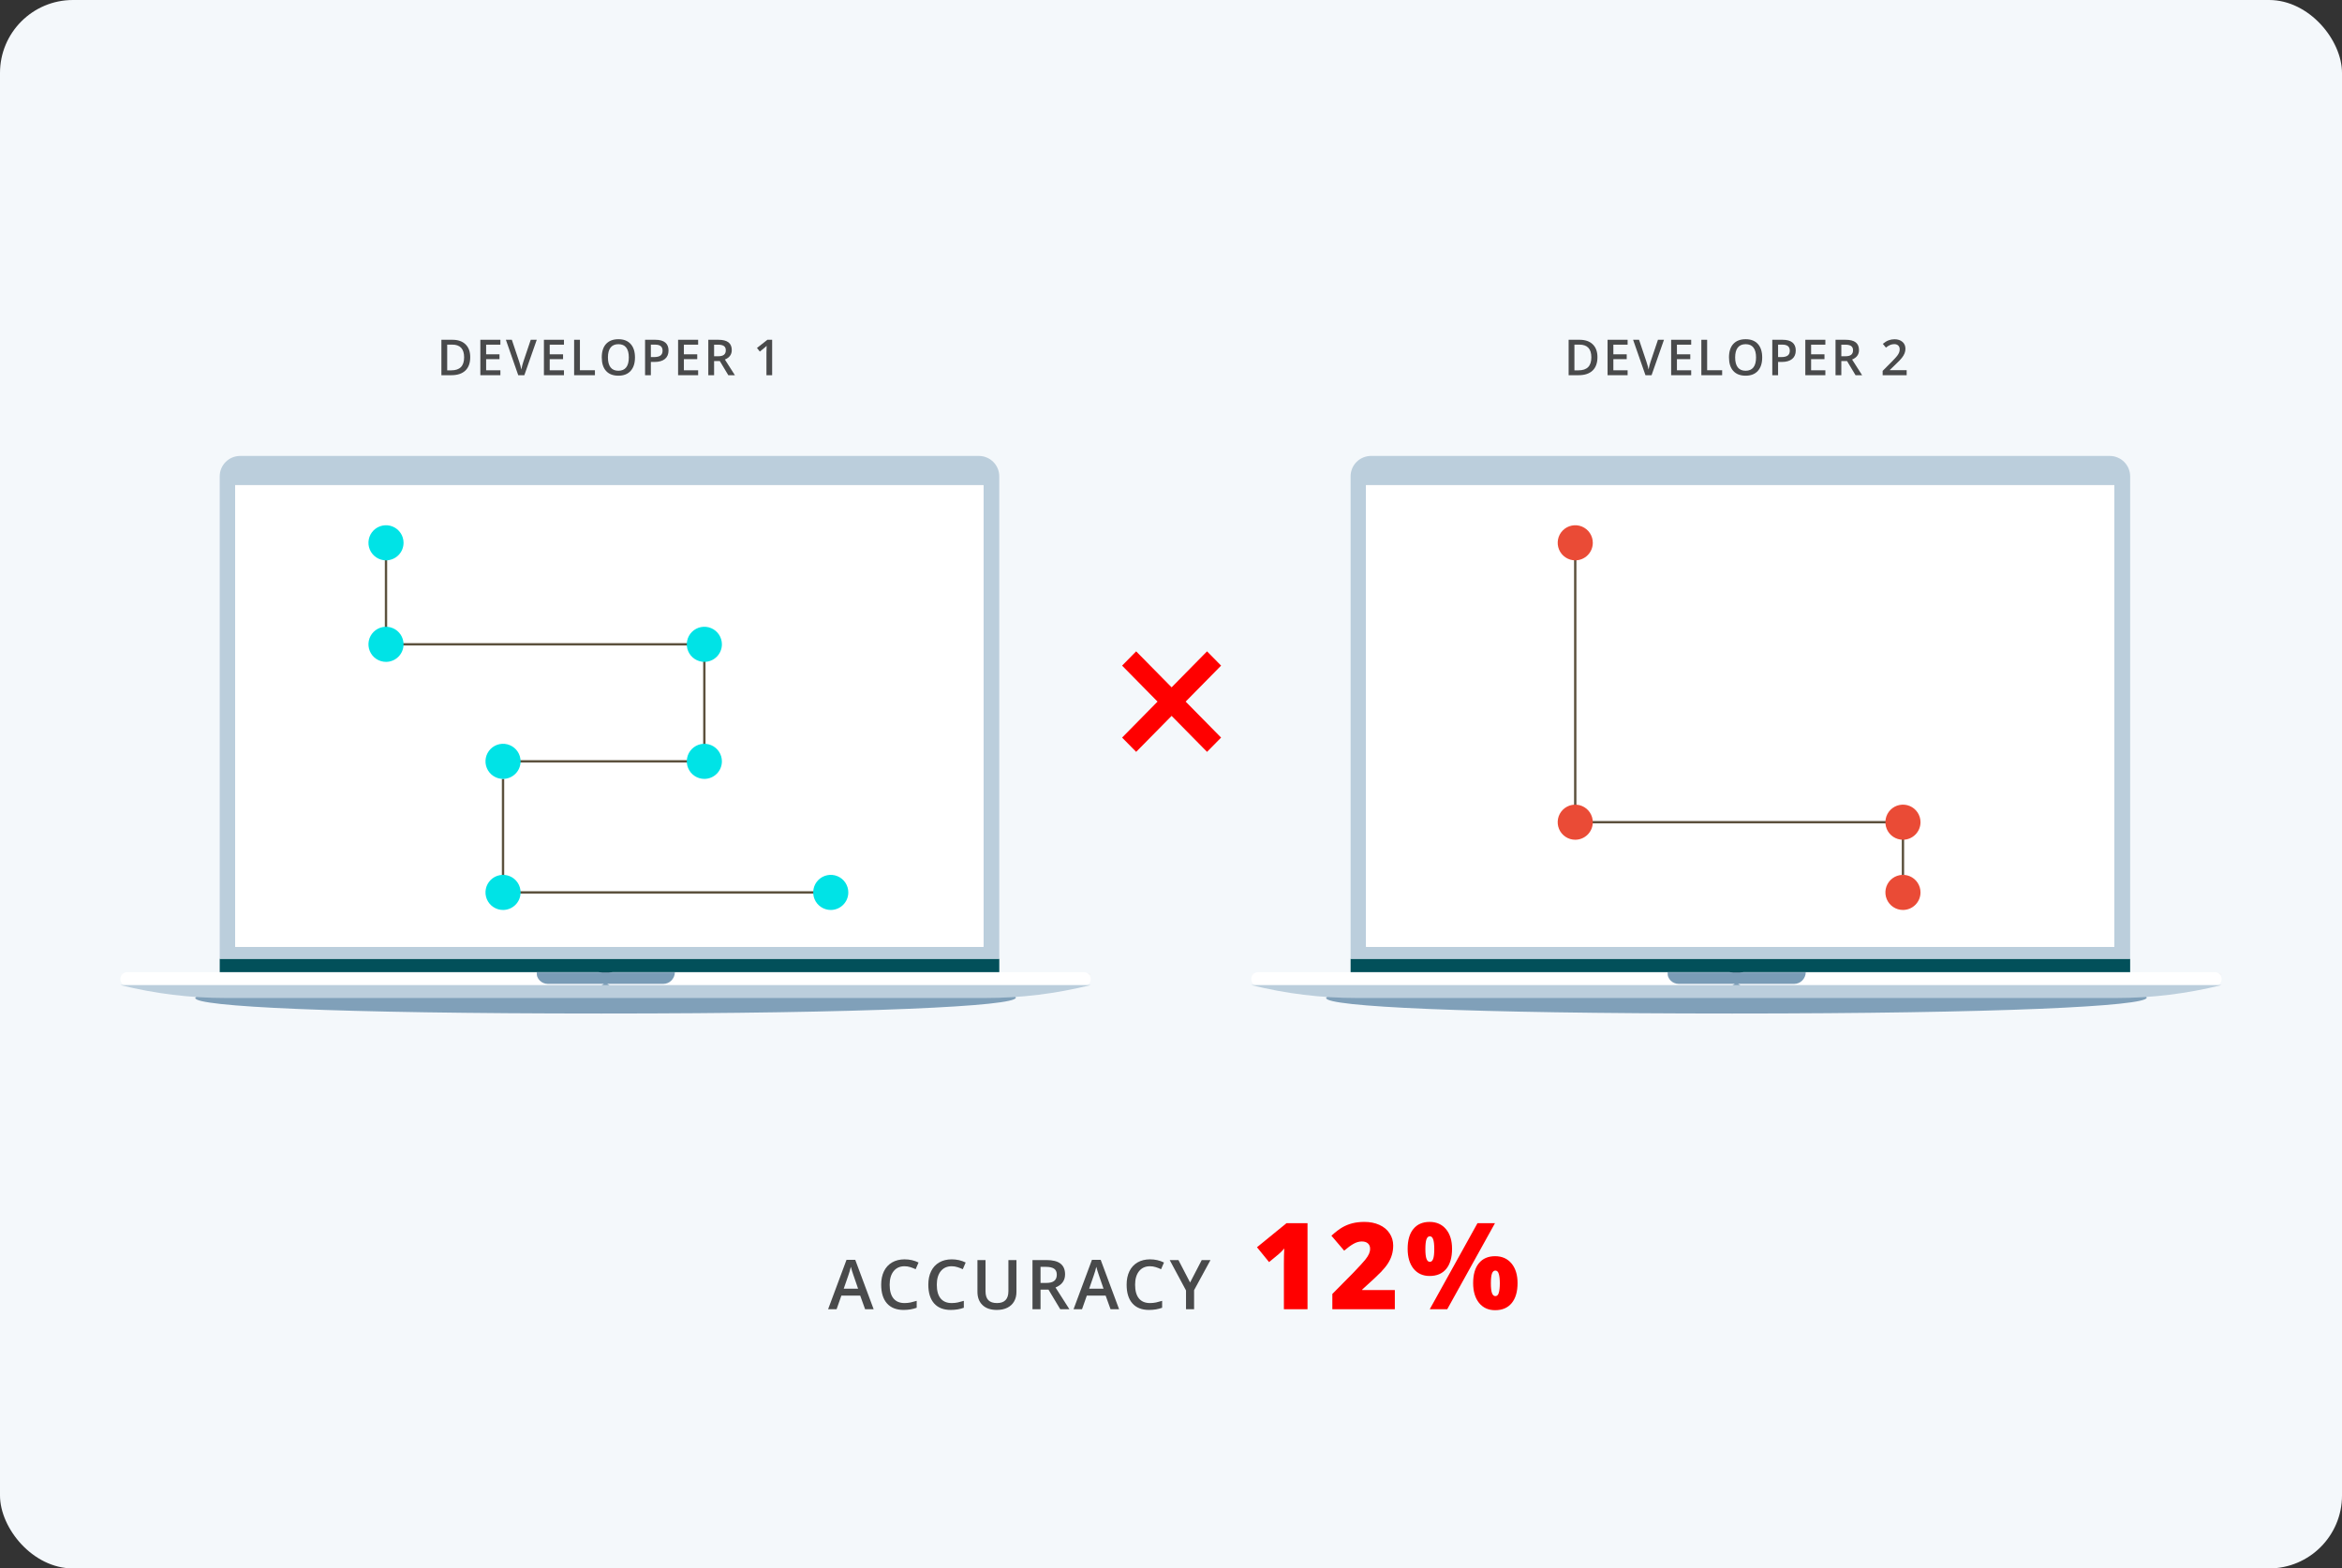
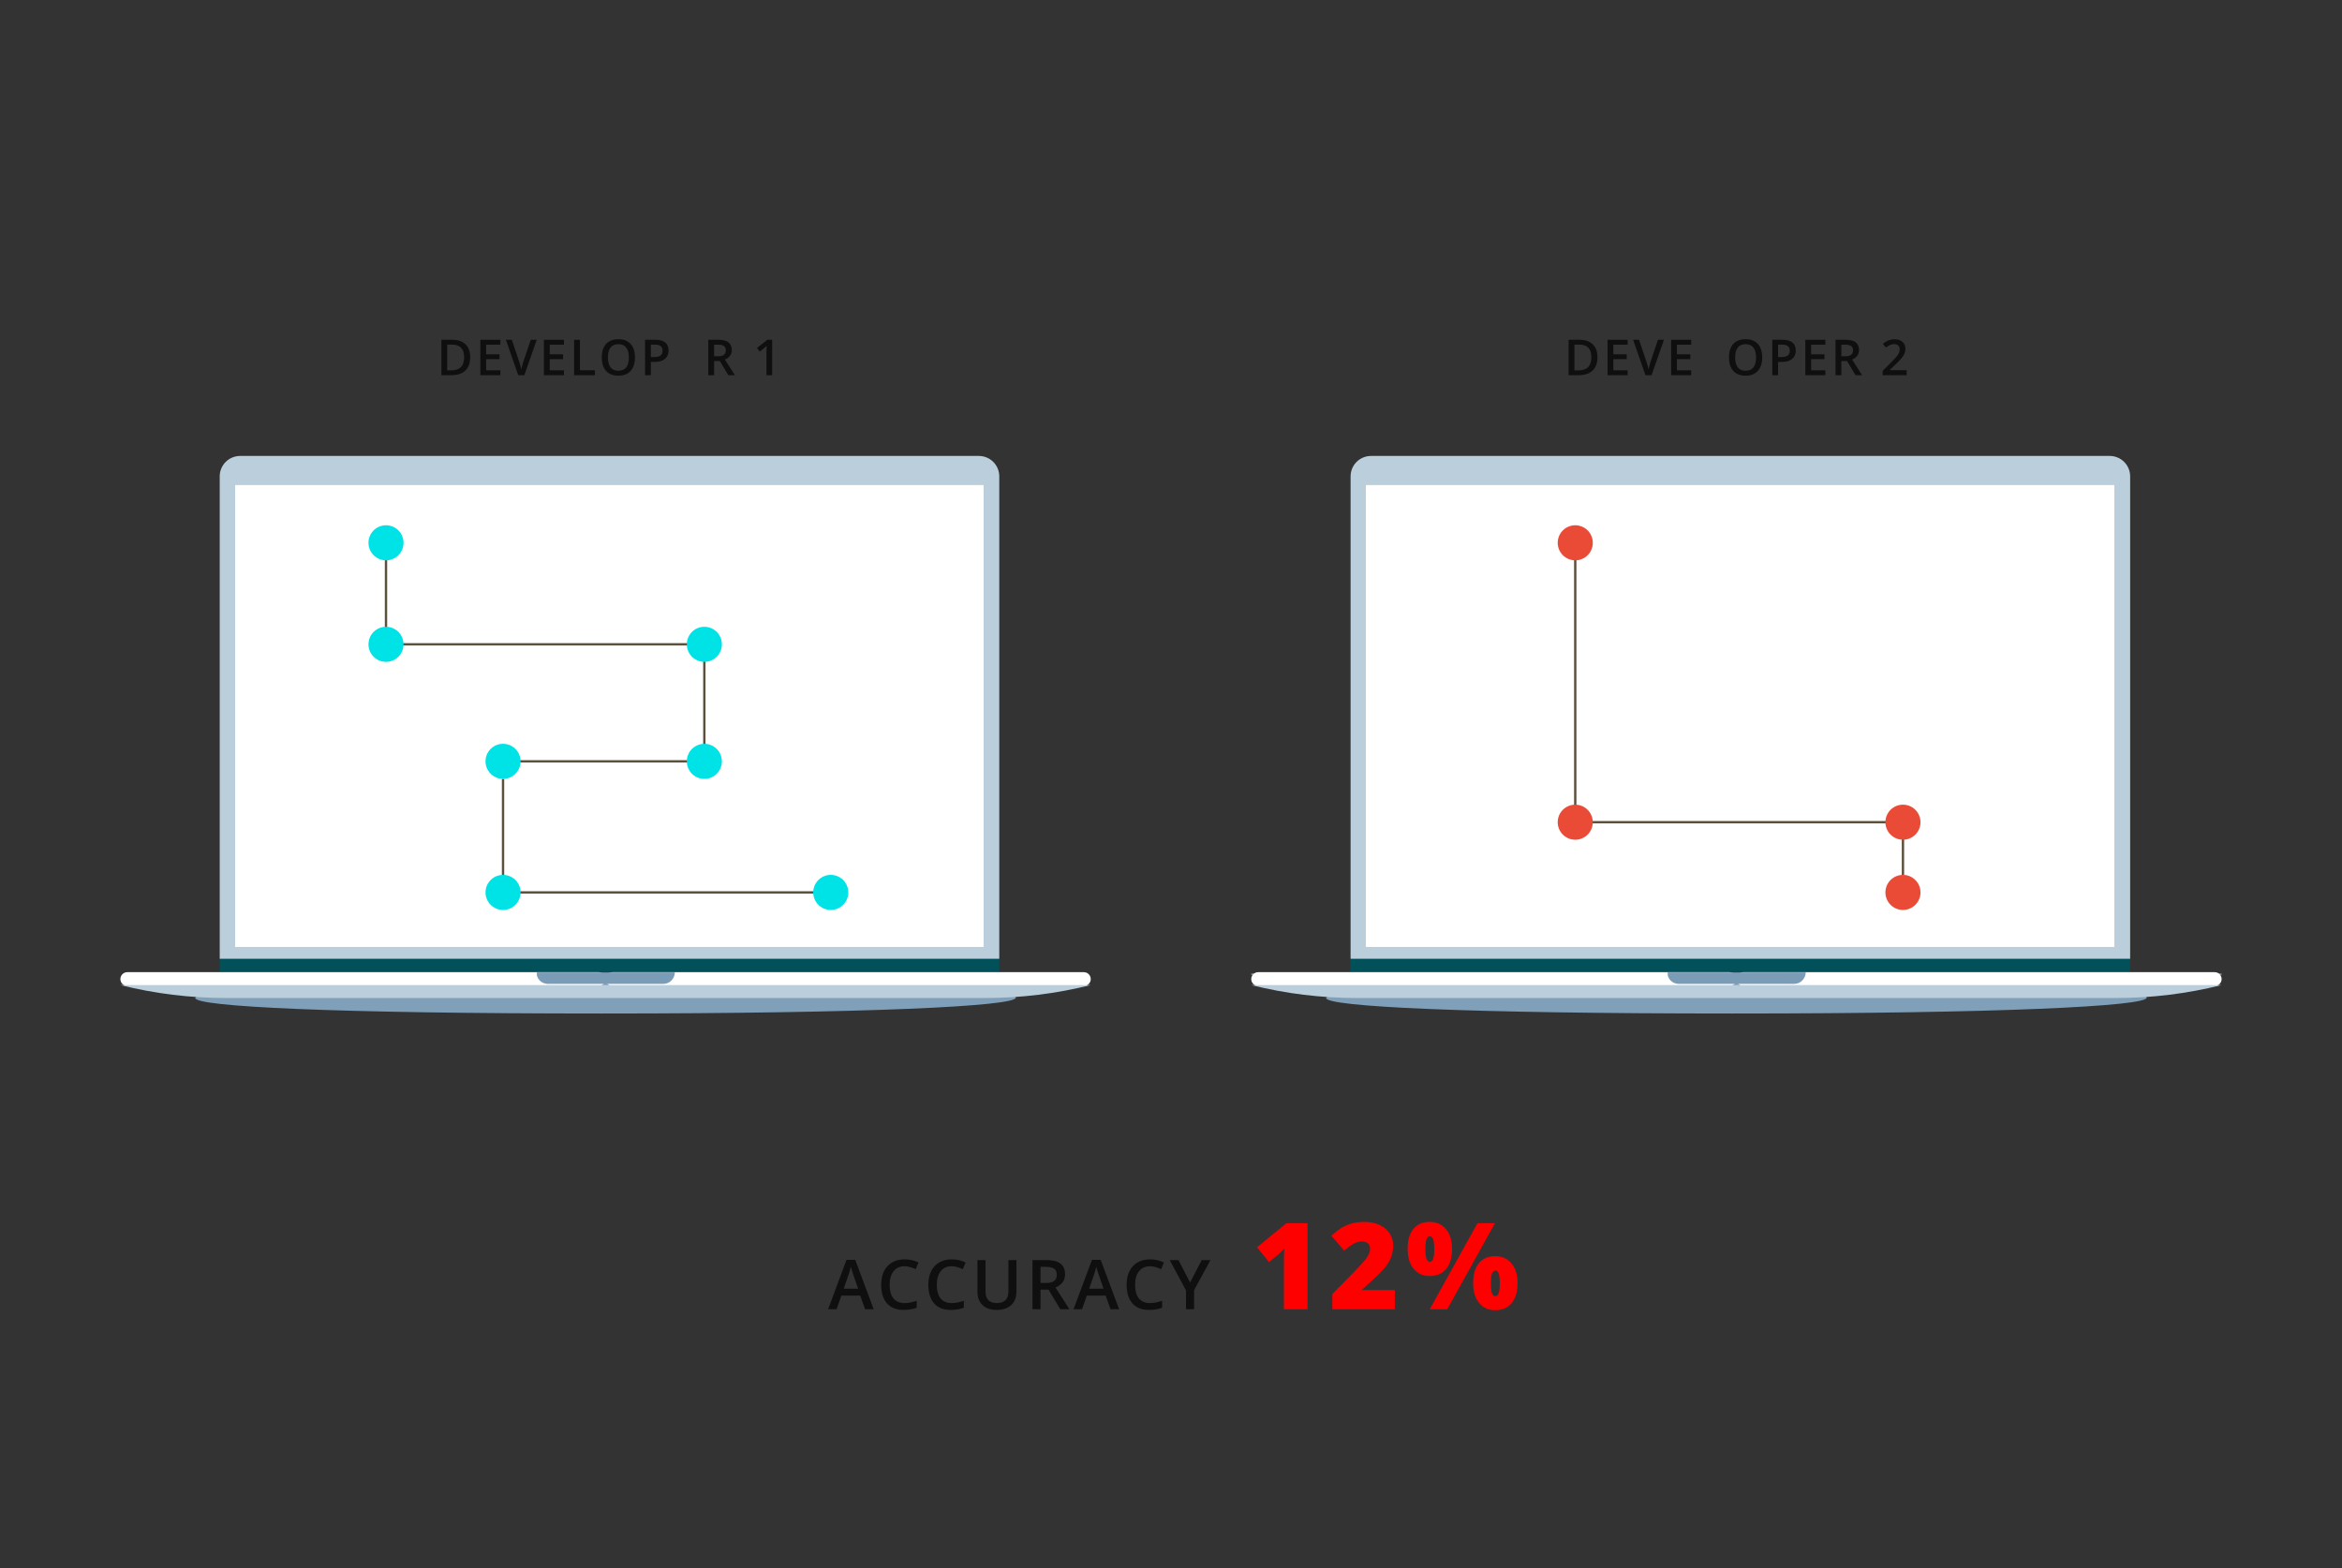
<svg xmlns="http://www.w3.org/2000/svg" width="642" height="430" viewBox="0 0 642 430" fill="none">
  <rect x="0" y="0" width="642" height="430" fill="#333333" stroke="none" />
-   <rect width="642" height="430" rx="20" fill="#F4F8FB" />
  <path d="M237.149 358.946L235.802 355.2H230.645L229.325 358.946H227L232.047 345.401H234.446L239.493 358.946H237.149ZM235.221 353.299L233.957 349.627C233.865 349.381 233.736 348.993 233.569 348.464C233.41 347.935 233.299 347.548 233.237 347.302C233.071 348.058 232.828 348.886 232.508 349.784L231.29 353.299H235.221Z" fill="black" fill-opacity="0.7" />
  <path d="M247.958 347.154C246.691 347.154 245.694 347.603 244.968 348.501C244.242 349.399 243.879 350.639 243.879 352.22C243.879 353.874 244.227 355.126 244.922 355.975C245.623 356.824 246.635 357.248 247.958 357.248C248.53 357.248 249.083 357.193 249.619 357.082C250.154 356.965 250.71 356.818 251.289 356.639V358.531C250.231 358.931 249.031 359.131 247.69 359.131C245.716 359.131 244.199 358.534 243.141 357.341C242.083 356.141 241.554 354.428 241.554 352.201C241.554 350.799 241.81 349.572 242.32 348.52C242.837 347.468 243.581 346.662 244.553 346.102C245.525 345.543 246.666 345.263 247.976 345.263C249.354 345.263 250.627 345.552 251.796 346.13L251.003 347.966C250.547 347.751 250.064 347.563 249.554 347.403C249.05 347.237 248.517 347.154 247.958 347.154Z" fill="black" fill-opacity="0.7" />
  <path d="M260.879 347.154C259.612 347.154 258.615 347.603 257.889 348.501C257.164 349.399 256.801 350.639 256.801 352.22C256.801 353.874 257.148 355.126 257.843 355.975C258.544 356.824 259.556 357.248 260.879 357.248C261.451 357.248 262.005 357.193 262.54 357.082C263.075 356.965 263.632 356.818 264.21 356.639V358.531C263.152 358.931 261.952 359.131 260.611 359.131C258.637 359.131 257.12 358.534 256.062 357.341C255.004 356.141 254.475 354.428 254.475 352.201C254.475 350.799 254.731 349.572 255.241 348.52C255.758 347.468 256.502 346.662 257.474 346.102C258.446 345.543 259.587 345.263 260.897 345.263C262.275 345.263 263.548 345.552 264.717 346.13L263.924 347.966C263.469 347.751 262.986 347.563 262.475 347.403C261.971 347.237 261.439 347.154 260.879 347.154Z" fill="black" fill-opacity="0.7" />
  <path d="M278.635 345.456V354.185C278.635 355.181 278.42 356.055 277.989 356.805C277.565 357.55 276.946 358.125 276.134 358.531C275.329 358.931 274.363 359.131 273.237 359.131C271.564 359.131 270.263 358.688 269.334 357.802C268.405 356.916 267.941 355.698 267.941 354.148V345.456H270.155V353.991C270.155 355.105 270.414 355.926 270.931 356.455C271.447 356.984 272.241 357.248 273.311 357.248C275.39 357.248 276.43 356.156 276.43 353.973V345.456H278.635Z" fill="black" fill-opacity="0.7" />
  <path d="M285.236 351.731H286.767C287.795 351.731 288.539 351.54 289 351.159C289.462 350.777 289.692 350.211 289.692 349.461C289.692 348.698 289.443 348.151 288.945 347.819C288.447 347.486 287.696 347.32 286.694 347.32H285.236V351.731ZM285.236 353.558V358.946H283.03V345.456H286.841C288.582 345.456 289.871 345.782 290.707 346.434C291.544 347.087 291.962 348.071 291.962 349.387C291.962 351.066 291.089 352.263 289.342 352.976L293.152 358.946H290.643L287.413 353.558H285.236Z" fill="black" fill-opacity="0.7" />
  <path d="M304.431 358.946L303.084 355.2H297.926L296.607 358.946H294.282L299.329 345.401H301.728L306.775 358.946H304.431ZM302.503 353.299L301.239 349.627C301.146 349.381 301.017 348.993 300.851 348.464C300.691 347.935 300.58 347.548 300.519 347.302C300.353 348.058 300.11 348.886 299.79 349.784L298.572 353.299H302.503Z" fill="black" fill-opacity="0.7" />
  <path d="M315.239 347.154C313.972 347.154 312.976 347.603 312.25 348.501C311.524 349.399 311.161 350.639 311.161 352.22C311.161 353.874 311.509 355.126 312.204 355.975C312.905 356.824 313.917 357.248 315.239 357.248C315.811 357.248 316.365 357.193 316.9 357.082C317.435 356.965 317.992 356.818 318.57 356.639V358.531C317.512 358.931 316.313 359.131 314.972 359.131C312.997 359.131 311.481 358.534 310.423 357.341C309.365 356.141 308.836 354.428 308.836 352.201C308.836 350.799 309.091 349.572 309.602 348.52C310.118 347.468 310.863 346.662 311.835 346.102C312.807 345.543 313.948 345.263 315.258 345.263C316.636 345.263 317.909 345.552 319.078 346.13L318.284 347.966C317.829 347.751 317.346 347.563 316.836 347.403C316.331 347.237 315.799 347.154 315.239 347.154Z" fill="black" fill-opacity="0.7" />
  <path d="M326.232 351.611L329.425 345.456H331.824L327.33 353.714V358.946H325.116V353.788L320.641 345.456H323.04L326.232 351.611Z" fill="black" fill-opacity="0.7" />
  <path d="M358.423 358.946H351.948V346.448C351.948 344.93 351.981 343.542 352.045 342.282C351.647 342.767 351.152 343.273 350.56 343.8L347.879 346.012L344.569 341.943L352.675 335.339H358.423V358.946Z" fill="#FF0000" />
  <path d="M382.359 358.946H365.228V354.748L370.992 348.919C372.639 347.196 373.715 346.023 374.221 345.399C374.727 344.763 375.077 344.22 375.271 343.768C375.475 343.316 375.578 342.842 375.578 342.347C375.578 341.733 375.379 341.249 374.98 340.894C374.582 340.538 374.022 340.361 373.301 340.361C372.558 340.361 371.805 340.576 371.04 341.007C370.287 341.426 369.431 342.051 368.473 342.88L364.969 338.778C366.186 337.691 367.208 336.916 368.037 336.453C368.866 335.98 369.765 335.619 370.734 335.371C371.713 335.124 372.811 335 374.028 335C375.556 335 376.918 335.269 378.113 335.807C379.318 336.346 380.25 337.115 380.906 338.116C381.574 339.107 381.907 340.221 381.907 341.459C381.907 342.384 381.789 343.24 381.552 344.026C381.326 344.812 380.971 345.587 380.486 346.351C380.002 347.105 379.356 347.901 378.549 348.741C377.752 349.581 376.046 351.174 373.43 353.52V353.682H382.359V358.946Z" fill="#FF0000" />
  <path d="M390.73 342.444C390.73 343.682 390.832 344.575 391.037 345.124C391.241 345.673 391.548 345.948 391.957 345.948C392.366 345.948 392.668 345.678 392.861 345.14C393.066 344.602 393.168 343.703 393.168 342.444C393.168 341.206 393.066 340.312 392.861 339.763C392.668 339.214 392.366 338.94 391.957 338.94C391.537 338.94 391.225 339.22 391.021 339.779C390.827 340.339 390.73 341.227 390.73 342.444ZM398.044 342.379C398.044 344.747 397.512 346.583 396.446 347.885C395.38 349.177 393.862 349.823 391.893 349.823C390.041 349.823 388.572 349.155 387.484 347.821C386.408 346.475 385.87 344.661 385.87 342.379C385.87 340.011 386.397 338.192 387.452 336.921C388.507 335.64 389.987 335 391.893 335C393.776 335 395.273 335.662 396.381 336.986C397.49 338.31 398.044 340.108 398.044 342.379ZM409.816 335.339L396.72 358.946H391.925L405.02 335.339H409.816ZM408.685 351.841C408.685 353.079 408.788 353.973 408.992 354.522C409.197 355.071 409.503 355.345 409.912 355.345C410.375 355.345 410.693 355.033 410.865 354.409C411.048 353.773 411.14 352.918 411.14 351.841C411.14 350.765 411.048 349.914 410.865 349.29C410.693 348.655 410.375 348.337 409.912 348.337C409.493 348.337 409.18 348.617 408.976 349.177C408.782 349.737 408.685 350.625 408.685 351.841ZM416 351.777C416 354.134 415.462 355.964 414.385 357.267C413.319 358.558 411.807 359.204 409.848 359.204C407.996 359.204 406.527 358.537 405.44 357.202C404.363 355.856 403.825 354.048 403.825 351.777C403.825 349.408 404.353 347.589 405.407 346.319C406.462 345.038 407.942 344.397 409.848 344.397C411.732 344.397 413.228 345.059 414.337 346.384C415.445 347.708 416 349.505 416 351.777Z" fill="#FF0000" />
-   <path d="M333.686 182.839L334.032 182.488L333.686 182.137L331.236 179.649L330.879 179.287L330.523 179.649L321.165 189.151L311.807 179.649L311.45 179.287L311.094 179.649L308.644 182.137L308.298 182.488L308.644 182.839L318.013 192.352L308.644 201.865L308.298 202.216L308.644 202.567L311.094 205.055L311.45 205.417L311.807 205.055L321.165 195.553L330.523 205.055L330.879 205.417L331.236 205.055L333.686 202.567L334.032 202.216L333.686 201.865L324.317 192.352L333.686 182.839Z" fill="#FF0000" stroke="#FF0000" />
  <path d="M128.9 97.917C128.9 99.52 128.455 100.748 127.565 101.598C126.674 102.444 125.392 102.867 123.718 102.867H121V93.153H124.003C125.549 93.153 126.752 93.569 127.611 94.402C128.471 95.235 128.9 96.406 128.9 97.917ZM127.226 97.97C127.226 95.644 126.138 94.482 123.963 94.482H122.588V101.532H123.718C126.056 101.532 127.226 100.344 127.226 97.97Z" fill="black" fill-opacity="0.7" />
  <path d="M137.169 102.867H131.674V93.153H137.169V94.495H133.262V97.139H136.923V98.468H133.262V101.518H137.169V102.867Z" fill="black" fill-opacity="0.7" />
  <path d="M145.49 93.153H147.138L143.736 102.867H142.062L138.673 93.153H140.308L142.334 99.193C142.441 99.481 142.553 99.853 142.673 100.309C142.793 100.761 142.87 101.097 142.906 101.319C142.963 100.982 143.052 100.592 143.171 100.15C143.291 99.707 143.388 99.379 143.464 99.166L145.49 93.153Z" fill="black" fill-opacity="0.7" />
  <path d="M154.596 102.867H149.101V93.153H154.596V94.495H150.689V97.139H154.35V98.468H150.689V101.518H154.596V102.867Z" fill="black" fill-opacity="0.7" />
  <path d="M157.383 102.867V93.153H158.971V101.505H163.084V102.867H157.383Z" fill="black" fill-opacity="0.7" />
  <path d="M174.063 97.997C174.063 99.578 173.667 100.807 172.874 101.684C172.085 102.561 170.967 103 169.518 103C168.052 103 166.925 102.566 166.136 101.698C165.352 100.825 164.96 99.587 164.96 97.983C164.96 96.38 165.354 95.148 166.143 94.289C166.936 93.43 168.065 93 169.532 93C170.976 93 172.092 93.436 172.88 94.309C173.669 95.182 174.063 96.411 174.063 97.997ZM166.648 97.997C166.648 99.193 166.889 100.101 167.372 100.721C167.855 101.337 168.57 101.645 169.518 101.645C170.462 101.645 171.173 101.339 171.651 100.728C172.134 100.116 172.375 99.206 172.375 97.997C172.375 96.805 172.136 95.901 171.658 95.286C171.184 94.67 170.475 94.362 169.532 94.362C168.579 94.362 167.859 94.67 167.372 95.286C166.889 95.901 166.648 96.805 166.648 97.997Z" fill="black" fill-opacity="0.7" />
  <path d="M183.262 96.09C183.262 97.104 182.93 97.882 182.265 98.422C181.601 98.962 180.655 99.233 179.428 99.233H178.418V102.867H176.83V93.153H179.627C180.841 93.153 181.749 93.401 182.351 93.897C182.958 94.393 183.262 95.124 183.262 96.09ZM178.418 97.897H179.262C180.077 97.897 180.675 97.755 181.056 97.472C181.437 97.188 181.627 96.745 181.627 96.143C181.627 95.585 181.457 95.168 181.116 94.894C180.775 94.619 180.243 94.482 179.521 94.482H178.418V97.897Z" fill="black" fill-opacity="0.7" />
-   <path d="M191.377 102.867H185.882V93.153H191.377V94.495H187.47V97.139H191.132V98.468H187.47V101.518H191.377V102.867Z" fill="black" fill-opacity="0.7" />
  <path d="M195.752 97.671H196.855C197.595 97.671 198.131 97.534 198.463 97.259C198.795 96.984 198.961 96.577 198.961 96.037C198.961 95.487 198.782 95.093 198.423 94.854C198.064 94.615 197.524 94.495 196.802 94.495H195.752V97.671ZM195.752 98.987V102.867H194.164V93.153H196.908C198.162 93.153 199.09 93.388 199.692 93.857C200.295 94.327 200.596 95.035 200.596 95.983C200.596 97.193 199.967 98.054 198.709 98.568L201.453 102.867H199.646L197.32 98.987H195.752Z" fill="black" fill-opacity="0.7" />
  <path d="M211.664 102.867H210.103V96.595C210.103 95.846 210.121 95.252 210.156 94.814C210.054 94.92 209.928 95.038 209.777 95.166C209.631 95.295 209.135 95.702 208.289 96.389L207.505 95.399L210.362 93.153H211.664V102.867Z" fill="black" fill-opacity="0.7" />
  <path style="mix-blend-mode:multiply" d="M278.472 273.515C278.472 275.863 238.201 277.867 164.867 277.867C91.532 277.867 53.528 275.961 53.528 273.616C53.528 271.272 91.525 269.365 164.867 269.365C238.208 269.365 278.472 271.164 278.472 273.515Z" fill="#80A0B9" />
  <path d="M273.928 262.854H60.233V266.641H273.928V262.854Z" fill="#02505A" />
  <path d="M273.925 130.559V262.855H60.23V130.559C60.239 129.079 60.835 127.663 61.888 126.62C62.941 125.578 64.365 124.996 65.848 125H268.308C269.79 124.996 271.214 125.578 272.267 126.62C273.32 127.663 273.917 129.079 273.925 130.559Z" fill="#BBCEDC" />
  <path d="M274.878 266.639V266.985H273.925H60.23H59.293V266.639H274.878Z" fill="black" />
-   <path d="M298.997 266.985H33V267.185H298.997V266.985Z" fill="url(#paint0_linear)" />
+   <path d="M298.997 266.985V267.185H298.997V266.985Z" fill="url(#paint0_linear)" />
  <path d="M164.11 266.53H34.89C33.846 266.53 33 267.377 33 268.42C33 269.464 33.846 270.31 34.89 270.31H164.11C165.154 270.31 166 269.464 166 268.42C166 267.377 165.154 266.53 164.11 266.53Z" fill="white" />
  <path d="M297.11 266.53H167.89C166.846 266.53 166 267.377 166 268.42C166 269.464 166.846 270.31 167.89 270.31H297.11C298.154 270.31 299 269.464 299 268.42C299 267.377 298.154 266.53 297.11 266.53Z" fill="white" />
  <path d="M184.998 266.593C184.998 267.409 184.605 268.258 184.027 268.835C183.449 269.413 182.665 269.738 181.847 269.739H150.149C149.744 269.738 149.343 269.658 148.97 269.503C148.596 269.348 148.256 269.121 147.97 268.835C147.684 268.549 147.458 268.21 147.303 267.836C147.149 267.463 147.138 266.997 147.139 266.593H184.998Z" fill="#7A9CB6" />
  <path d="M33.011 270.068C42.459 272.428 52.162 273.617 61.902 273.61H270.11C279.846 273.616 289.546 272.427 298.991 270.068H33.011Z" fill="#BBCEDC" />
  <path d="M269.503 133.051H64.652V259.585H269.503V133.051Z" fill="url(#paint1_linear)" />
  <g clip-path="url(#clip0)">
    <rect x="64.463" y="133.006" width="205.122" height="126.559" fill="white" />
    <rect x="64.463" y="133.006" width="205.122" height="126.559" fill="white" />
    <rect x="105.492" y="153.226" width="0.642" height="24.383" fill="#5C513D" />
    <rect x="137.574" y="213.542" width="0.642" height="26.95" fill="#5C513D" />
    <rect x="192.758" y="180.817" width="0.642" height="24.383" fill="#5C513D" />
    <rect x="105.491" y="176.325" width="83.417" height="0.642" fill="#5C513D" />
    <rect x="142.066" y="244.342" width="83.417" height="0.642" fill="#5C513D" />
    <rect x="137.574" y="208.409" width="51.333" height="0.642" fill="#5C513D" />
    <path d="M110.625 148.822C110.627 147.869 110.346 146.937 109.818 146.145C109.29 145.352 108.538 144.733 107.658 144.368C106.779 144.003 105.81 143.907 104.876 144.092C103.942 144.277 103.083 144.736 102.41 145.41C101.736 146.083 101.277 146.941 101.092 147.876C100.907 148.81 101.003 149.779 101.368 150.658C101.733 151.538 102.352 152.29 103.145 152.818C103.937 153.346 104.869 153.627 105.822 153.625C107.095 153.623 108.315 153.116 109.215 152.215C110.116 151.315 110.623 150.095 110.625 148.822Z" fill="#00E3E6" />
    <path d="M110.625 176.656C110.627 175.703 110.346 174.771 109.818 173.979C109.29 173.186 108.538 172.567 107.658 172.202C106.779 171.837 105.81 171.741 104.876 171.926C103.942 172.111 103.083 172.57 102.41 173.244C101.736 173.917 101.277 174.775 101.092 175.71C100.907 176.644 101.003 177.613 101.368 178.492C101.733 179.372 102.352 180.124 103.145 180.652C103.937 181.18 104.869 181.461 105.822 181.459C107.095 181.457 108.315 180.95 109.215 180.049C110.116 179.149 110.623 177.929 110.625 176.656Z" fill="#00E3E6" />
    <path d="M197.892 176.656C197.893 175.703 197.613 174.771 197.084 173.979C196.556 173.186 195.805 172.567 194.925 172.202C194.045 171.837 193.077 171.741 192.143 171.926C191.208 172.111 190.35 172.57 189.676 173.244C189.003 173.917 188.544 174.775 188.359 175.71C188.173 176.644 188.269 177.613 188.635 178.492C189 179.372 189.618 180.124 190.411 180.652C191.204 181.18 192.136 181.461 193.088 181.459C194.362 181.457 195.582 180.95 196.482 180.049C197.382 179.149 197.889 177.929 197.892 176.656Z" fill="#00E3E6" />
    <path d="M197.892 208.739C197.893 207.786 197.613 206.854 197.084 206.062C196.556 205.269 195.805 204.65 194.925 204.285C194.045 203.92 193.077 203.824 192.143 204.009C191.208 204.194 190.35 204.653 189.676 205.327C189.003 206 188.544 206.858 188.359 207.793C188.173 208.727 188.269 209.696 188.635 210.575C189 211.455 189.618 212.207 190.411 212.735C191.204 213.263 192.136 213.544 193.088 213.542C194.362 213.54 195.582 213.033 196.482 212.132C197.382 211.232 197.889 210.012 197.892 208.739Z" fill="#00E3E6" />
    <path d="M142.708 208.739C142.71 207.786 142.429 206.854 141.901 206.062C141.373 205.269 140.621 204.65 139.741 204.285C138.862 203.92 137.893 203.824 136.959 204.009C136.025 204.194 135.166 204.653 134.493 205.327C133.819 206 133.36 206.858 133.175 207.793C132.99 208.727 133.086 209.696 133.451 210.575C133.817 211.455 134.435 212.207 135.228 212.735C136.02 213.263 136.952 213.544 137.905 213.542C139.178 213.54 140.398 213.033 141.298 212.132C142.199 211.232 142.706 210.012 142.708 208.739Z" fill="#00E3E6" />
    <path d="M142.708 244.672C142.71 243.72 142.429 242.788 141.901 241.995C141.373 241.202 140.621 240.584 139.741 240.219C138.862 239.853 137.893 239.757 136.959 239.943C136.025 240.128 135.166 240.587 134.493 241.26C133.819 241.934 133.36 242.792 133.175 243.726C132.99 244.661 133.086 245.629 133.451 246.509C133.817 247.389 134.435 248.14 135.228 248.668C136.02 249.196 136.952 249.477 137.905 249.476C139.178 249.473 140.398 248.966 141.298 248.066C142.199 247.166 142.706 245.945 142.708 244.672Z" fill="#00E3E6" />
    <path d="M232.542 244.672C232.544 243.72 232.263 242.788 231.735 241.995C231.207 241.202 230.455 240.584 229.575 240.219C228.696 239.853 227.727 239.757 226.793 239.943C225.858 240.128 225 240.587 224.327 241.26C223.653 241.934 223.194 242.792 223.009 243.726C222.824 244.661 222.92 245.629 223.285 246.509C223.65 247.389 224.269 248.14 225.062 248.668C225.854 249.196 226.786 249.477 227.739 249.476C229.012 249.473 230.232 248.966 231.132 248.066C232.033 247.166 232.54 245.945 232.542 244.672Z" fill="#00E3E6" />
  </g>
  <path d="M437.9 97.917C437.9 99.52 437.455 100.748 436.565 101.598C435.674 102.444 434.392 102.867 432.718 102.867H430V93.153H433.003C434.549 93.153 435.752 93.569 436.611 94.402C437.471 95.235 437.9 96.406 437.9 97.917ZM436.226 97.97C436.226 95.644 435.138 94.482 432.963 94.482H431.588V101.532H432.718C435.056 101.532 436.226 100.344 436.226 97.97Z" fill="black" fill-opacity="0.7" />
  <path d="M446.169 102.867H440.674V93.153H446.169V94.495H442.262V97.139H445.923V98.468H442.262V101.518H446.169V102.867Z" fill="black" fill-opacity="0.7" />
  <path d="M454.49 93.153H456.138L452.736 102.867H451.062L447.673 93.153H449.308L451.334 99.193C451.441 99.481 451.553 99.853 451.673 100.309C451.793 100.761 451.87 101.097 451.906 101.319C451.963 100.982 452.052 100.592 452.171 100.15C452.291 99.707 452.388 99.379 452.464 99.166L454.49 93.153Z" fill="black" fill-opacity="0.7" />
  <path d="M463.596 102.867H458.101V93.153H463.596V94.495H459.689V97.139H463.35V98.468H459.689V101.518H463.596V102.867Z" fill="black" fill-opacity="0.7" />
-   <path d="M466.383 102.867V93.153H467.971V101.505H472.084V102.867H466.383Z" fill="black" fill-opacity="0.7" />
  <path d="M483.063 97.997C483.063 99.578 482.667 100.807 481.874 101.684C481.085 102.561 479.967 103 478.518 103C477.052 103 475.925 102.566 475.136 101.698C474.352 100.825 473.96 99.587 473.96 97.983C473.96 96.38 474.354 95.148 475.143 94.289C475.936 93.43 477.065 93 478.532 93C479.976 93 481.092 93.436 481.88 94.309C482.669 95.182 483.063 96.411 483.063 97.997ZM475.648 97.997C475.648 99.193 475.889 100.101 476.372 100.721C476.855 101.337 477.57 101.645 478.518 101.645C479.462 101.645 480.173 101.339 480.651 100.728C481.134 100.116 481.375 99.206 481.375 97.997C481.375 96.805 481.136 95.901 480.658 95.286C480.184 94.67 479.475 94.362 478.532 94.362C477.579 94.362 476.859 94.67 476.372 95.286C475.889 95.901 475.648 96.805 475.648 97.997Z" fill="black" fill-opacity="0.7" />
  <path d="M492.262 96.09C492.262 97.104 491.93 97.882 491.265 98.422C490.601 98.962 489.655 99.233 488.428 99.233H487.418V102.867H485.83V93.153H488.627C489.841 93.153 490.749 93.401 491.351 93.897C491.958 94.393 492.262 95.124 492.262 96.09ZM487.418 97.897H488.262C489.077 97.897 489.675 97.755 490.056 97.472C490.437 97.188 490.627 96.745 490.627 96.143C490.627 95.585 490.457 95.168 490.116 94.894C489.775 94.619 489.243 94.482 488.521 94.482H487.418V97.897Z" fill="black" fill-opacity="0.7" />
  <path d="M500.377 102.867H494.882V93.153H500.377V94.495H496.47V97.139H500.132V98.468H496.47V101.518H500.377V102.867Z" fill="black" fill-opacity="0.7" />
  <path d="M504.752 97.671H505.855C506.595 97.671 507.131 97.534 507.463 97.259C507.795 96.984 507.961 96.577 507.961 96.037C507.961 95.487 507.782 95.093 507.423 94.854C507.064 94.615 506.524 94.495 505.802 94.495H504.752V97.671ZM504.752 98.987V102.867H503.164V93.153H505.908C507.162 93.153 508.09 93.388 508.692 93.857C509.295 94.327 509.596 95.035 509.596 95.983C509.596 97.193 508.967 98.054 507.709 98.568L510.453 102.867H508.646L506.32 98.987H504.752Z" fill="black" fill-opacity="0.7" />
  <path d="M522.664 102.867H516.08V101.684L518.585 99.166C519.324 98.409 519.814 97.873 520.053 97.558C520.297 97.239 520.474 96.94 520.585 96.661C520.695 96.382 520.751 96.083 520.751 95.764C520.751 95.326 520.618 94.98 520.352 94.728C520.091 94.475 519.728 94.349 519.262 94.349C518.89 94.349 518.529 94.418 518.179 94.555C517.834 94.692 517.433 94.94 516.977 95.299L516.133 94.269C516.673 93.813 517.198 93.49 517.708 93.299C518.217 93.109 518.76 93.013 519.336 93.013C520.239 93.013 520.963 93.25 521.508 93.724C522.053 94.194 522.326 94.827 522.326 95.625C522.326 96.063 522.246 96.48 522.086 96.874C521.931 97.268 521.69 97.675 521.362 98.096C521.039 98.513 520.498 99.078 519.741 99.791L518.053 101.425V101.492H522.664V102.867Z" fill="black" fill-opacity="0.7" />
  <path style="mix-blend-mode:multiply" d="M588.472 273.515C588.472 275.863 548.201 277.867 474.867 277.867C401.532 277.867 363.528 275.961 363.528 273.616C363.528 271.272 401.526 269.365 474.867 269.365C548.208 269.365 588.472 271.164 588.472 273.515Z" fill="#80A0B9" />
  <path d="M583.928 262.854H370.233V266.641H583.928V262.854Z" fill="#02505A" />
  <path d="M583.925 130.559V262.855H370.23V130.559C370.239 129.079 370.835 127.663 371.888 126.62C372.941 125.578 374.365 124.996 375.848 125H578.308C579.79 124.996 581.214 125.578 582.267 126.62C583.32 127.663 583.917 129.079 583.925 130.559Z" fill="#BBCEDC" />
  <path d="M584.878 266.639V266.985H583.925H370.23H369.293V266.639H584.878Z" fill="black" />
  <path d="M608.997 266.985H343V267.185H608.997V266.985Z" fill="url(#paint2_linear)" />
  <path d="M474.11 266.53H344.89C343.846 266.53 343 267.377 343 268.42C343 269.464 343.846 270.31 344.89 270.31H474.11C475.154 270.31 476 269.464 476 268.42C476 267.377 475.154 266.53 474.11 266.53Z" fill="white" />
  <path d="M607.11 266.53H477.89C476.846 266.53 476 267.377 476 268.42C476 269.464 476.846 270.31 477.89 270.31H607.11C608.154 270.31 609 269.464 609 268.42C609 267.377 608.154 266.53 607.11 266.53Z" fill="white" />
  <path d="M494.998 266.593C494.998 267.409 494.605 268.258 494.027 268.835C493.449 269.413 492.665 269.738 491.847 269.739H460.149C459.744 269.738 459.343 269.658 458.97 269.503C458.596 269.348 458.256 269.121 457.97 268.835C457.684 268.549 457.458 268.21 457.303 267.836C457.149 267.463 457.138 266.997 457.139 266.593H494.998Z" fill="#7A9CB6" />
  <path d="M343.011 270.068C352.459 272.428 362.162 273.617 371.902 273.61H580.11C589.846 273.616 599.546 272.427 608.991 270.068H343.011Z" fill="#BBCEDC" />
  <path d="M579.503 133.051H374.652V259.585H579.503V133.051Z" fill="url(#paint3_linear)" />
  <g clip-path="url(#clip1)">
    <rect x="374.463" y="133.006" width="205.122" height="126.559" fill="white" />
    <rect x="374.463" y="133.006" width="205.122" height="126.559" fill="white" />
    <rect x="431.492" y="153.226" width="0.642" height="69.3" fill="#5C513D" />
    <rect x="435.983" y="225.092" width="83.417" height="0.642" fill="#5C513D" />
    <rect x="521.325" y="228.942" width="0.642" height="10.908" fill="#5C513D" />
    <path d="M436.627 148.822C436.629 147.869 436.348 146.937 435.82 146.145C435.292 145.352 434.54 144.733 433.66 144.368C432.781 144.003 431.812 143.907 430.878 144.092C429.943 144.277 429.085 144.736 428.412 145.41C427.738 146.083 427.279 146.941 427.094 147.876C426.909 148.81 427.005 149.779 427.37 150.658C427.735 151.538 428.354 152.29 429.147 152.818C429.939 153.346 430.871 153.627 431.824 153.625C433.097 153.623 434.317 153.116 435.217 152.215C436.118 151.315 436.625 150.095 436.627 148.822Z" fill="#EA4B36" />
    <path d="M436.625 225.422C436.627 224.47 436.346 223.538 435.818 222.745C435.29 221.952 434.538 221.334 433.658 220.969C432.779 220.603 431.81 220.507 430.876 220.693C429.942 220.878 429.083 221.337 428.41 222.01C427.736 222.684 427.277 223.542 427.092 224.476C426.907 225.411 427.003 226.379 427.368 227.259C427.733 228.139 428.352 228.89 429.145 229.418C429.937 229.947 430.869 230.227 431.822 230.226C433.095 230.223 434.315 229.716 435.215 228.816C436.116 227.916 436.623 226.695 436.625 225.422Z" fill="#EA4B36" />
    <path d="M526.458 225.422C526.46 224.47 526.179 223.538 525.651 222.745C525.123 221.952 524.371 221.334 523.491 220.969C522.612 220.603 521.643 220.507 520.709 220.693C519.775 220.878 518.916 221.337 518.243 222.01C517.569 222.684 517.11 223.542 516.925 224.476C516.74 225.411 516.836 226.379 517.201 227.259C517.567 228.139 518.185 228.89 518.978 229.418C519.77 229.947 520.702 230.227 521.655 230.226C522.928 230.223 524.148 229.716 525.048 228.816C525.949 227.916 526.456 226.695 526.458 225.422Z" fill="#EA4B36" />
    <path d="M526.458 244.672C526.46 243.72 526.179 242.788 525.651 241.995C525.123 241.202 524.371 240.584 523.491 240.219C522.612 239.853 521.643 239.757 520.709 239.943C519.775 240.128 518.916 240.587 518.243 241.26C517.569 241.934 517.11 242.792 516.925 243.726C516.74 244.661 516.836 245.629 517.201 246.509C517.567 247.389 518.185 248.14 518.978 248.668C519.77 249.196 520.702 249.477 521.655 249.476C522.928 249.473 524.148 248.966 525.048 248.066C525.949 247.166 526.456 245.945 526.458 244.672Z" fill="#EA4B36" />
  </g>
  <defs>
    <linearGradient id="paint0_linear" x1="33" y1="267.087" x2="299" y2="267.087" gradientUnits="userSpaceOnUse">
      <stop offset="0.01" stop-color="#F8F8F8" />
      <stop offset="0.06" stop-color="#D0D0D0" />
      <stop offset="0.5" stop-color="#F8F8F8" />
      <stop offset="0.87" stop-color="#D0D0D0" />
      <stop offset="0.88" stop-color="#D3D3D3" />
      <stop offset="0.95" stop-color="#E9E9E9" />
      <stop offset="1" stop-color="#F1F1F1" />
    </linearGradient>
    <linearGradient id="paint1_linear" x1="51320.4" y1="29616.8" x2="108591" y2="122334" gradientUnits="userSpaceOnUse">
      <stop stop-color="#F2F3F4" />
      <stop offset="0.36" stop-color="#EDEEEF" />
      <stop offset="0.78" stop-color="#DFE0E0" />
      <stop offset="1" stop-color="#D5D6D6" />
    </linearGradient>
    <linearGradient id="paint2_linear" x1="343" y1="267.087" x2="609" y2="267.087" gradientUnits="userSpaceOnUse">
      <stop offset="0.01" stop-color="#F8F8F8" />
      <stop offset="0.06" stop-color="#D0D0D0" />
      <stop offset="0.5" stop-color="#F8F8F8" />
      <stop offset="0.87" stop-color="#D0D0D0" />
      <stop offset="0.88" stop-color="#D3D3D3" />
      <stop offset="0.95" stop-color="#E9E9E9" />
      <stop offset="1" stop-color="#F1F1F1" />
    </linearGradient>
    <linearGradient id="paint3_linear" x1="51630.4" y1="29616.8" x2="108901" y2="122334" gradientUnits="userSpaceOnUse">
      <stop stop-color="#F2F3F4" />
      <stop offset="0.36" stop-color="#EDEEEF" />
      <stop offset="0.78" stop-color="#DFE0E0" />
      <stop offset="1" stop-color="#D5D6D6" />
    </linearGradient>
    <clipPath id="clip0">
      <rect x="64.463" y="133.006" width="205.122" height="126.559" fill="white" />
    </clipPath>
    <clipPath id="clip1">
      <rect x="374.463" y="133.006" width="205.122" height="126.559" fill="white" />
    </clipPath>
  </defs>
</svg>